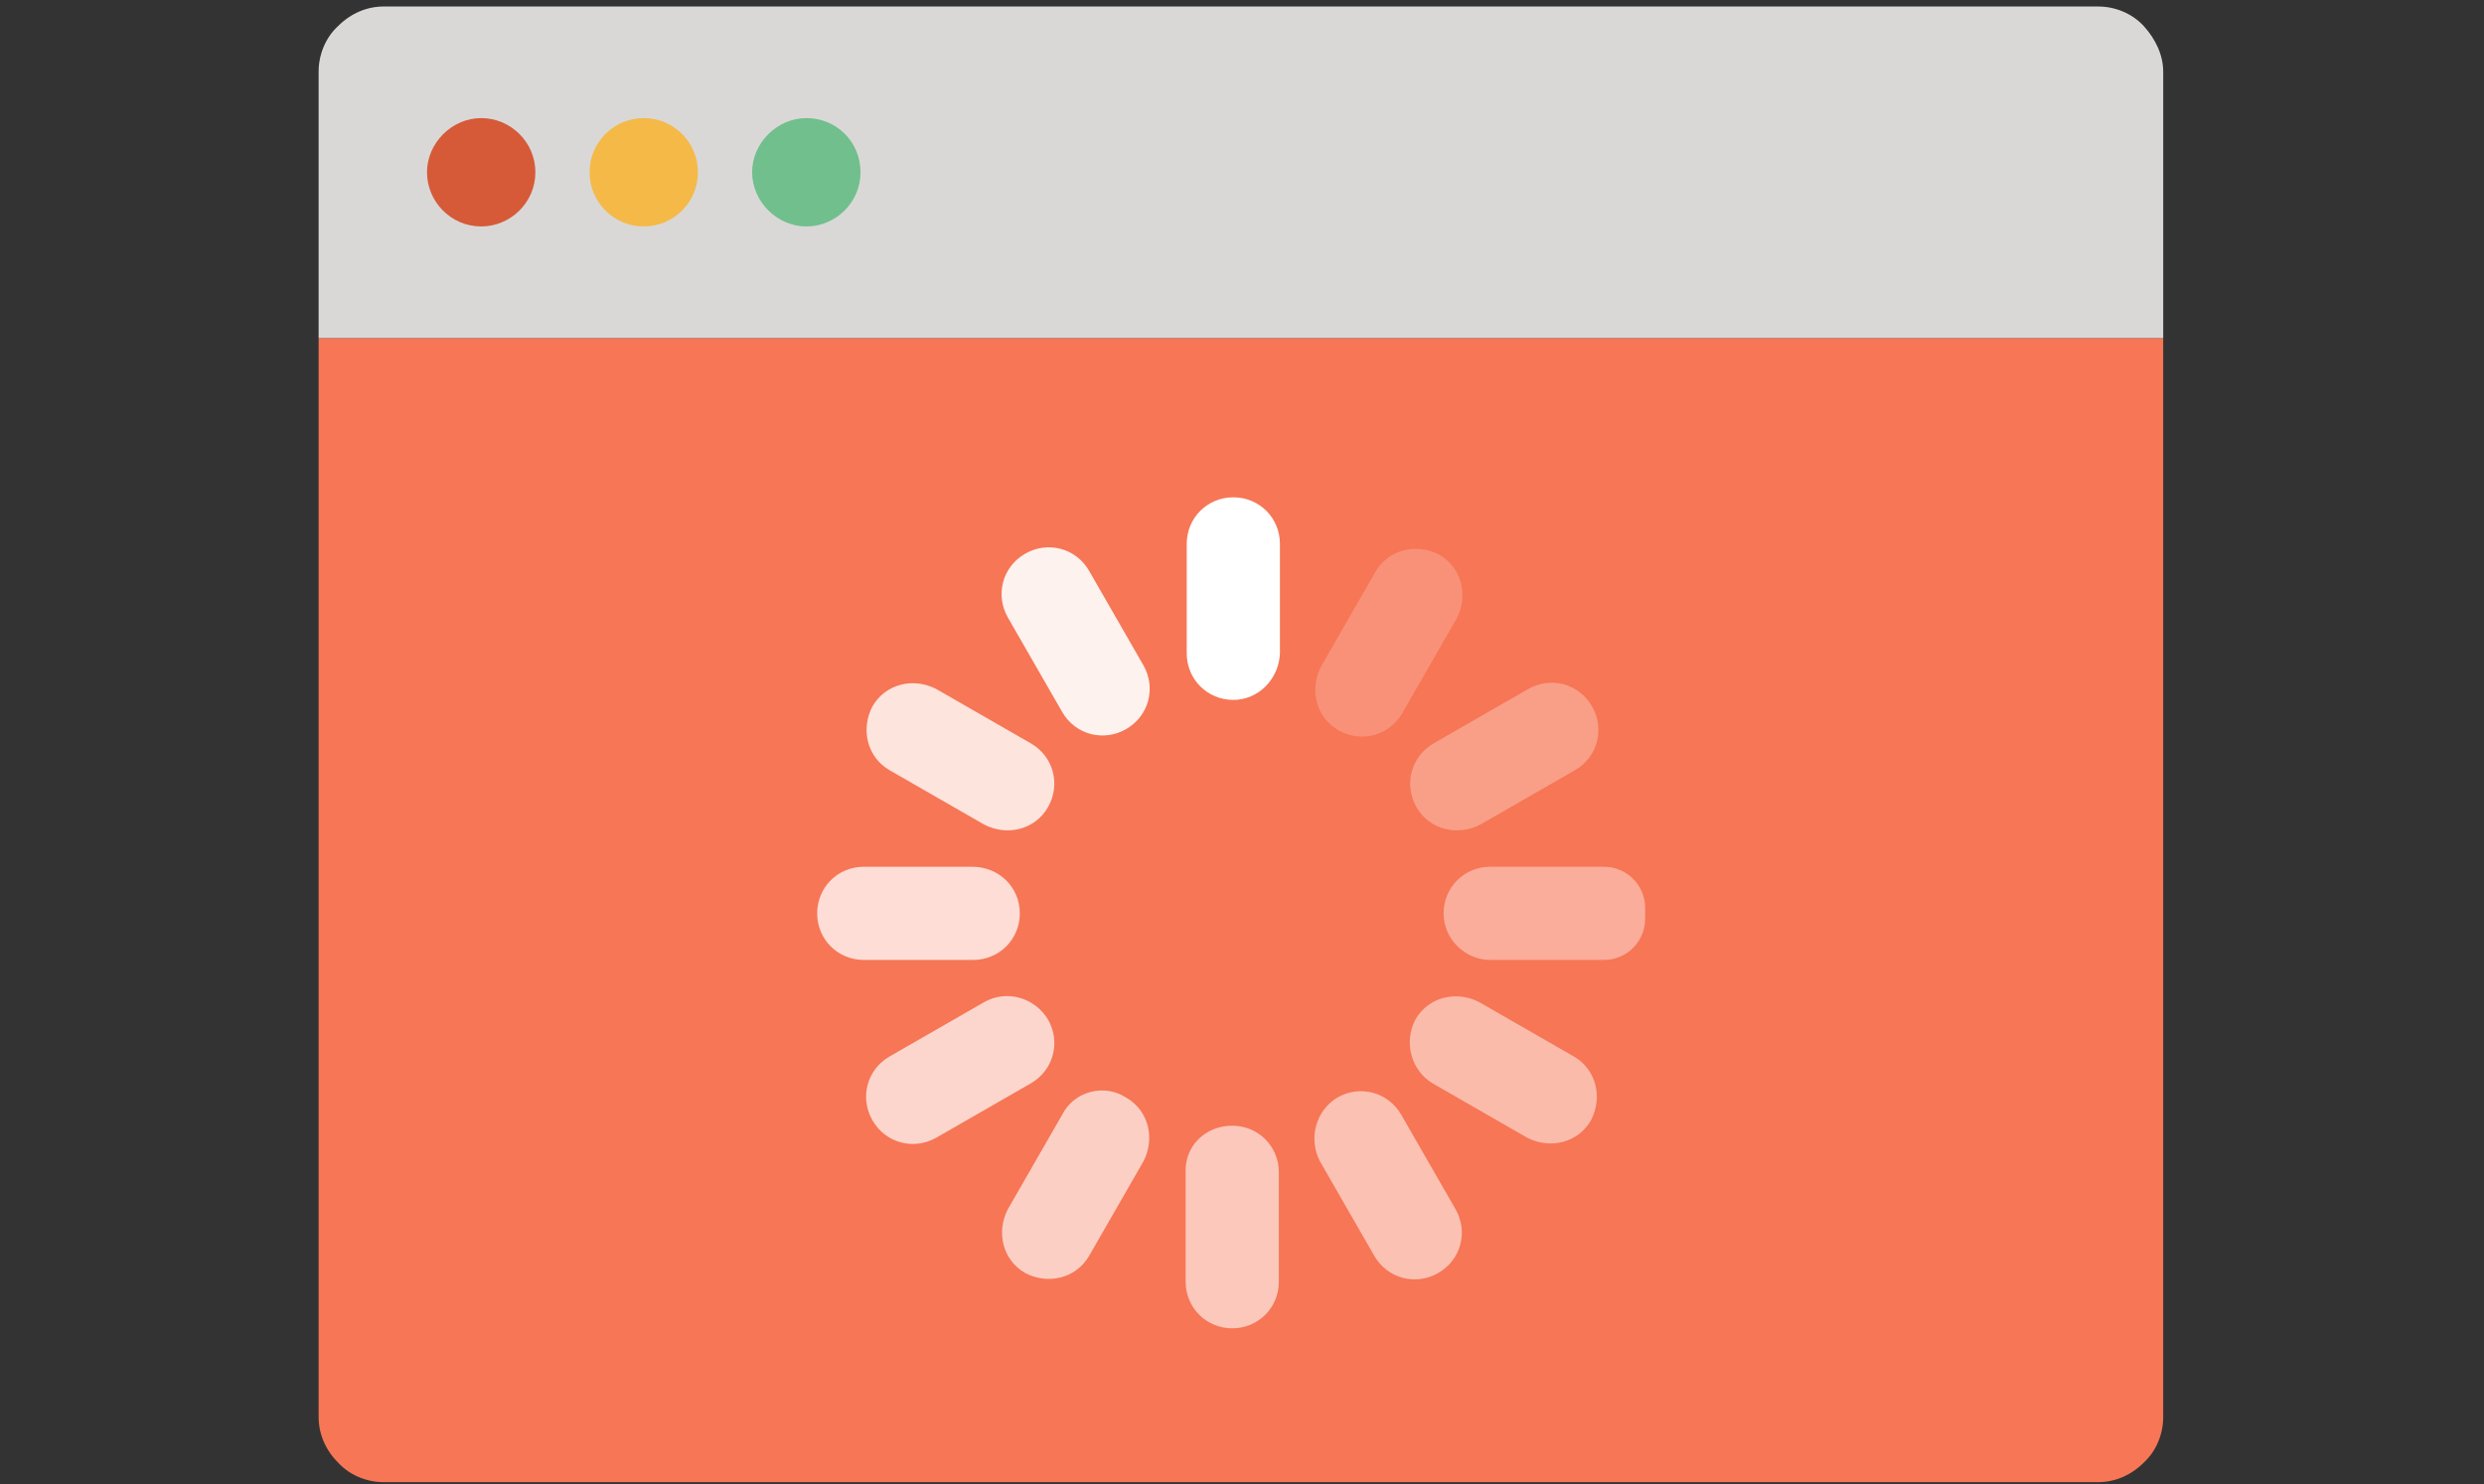
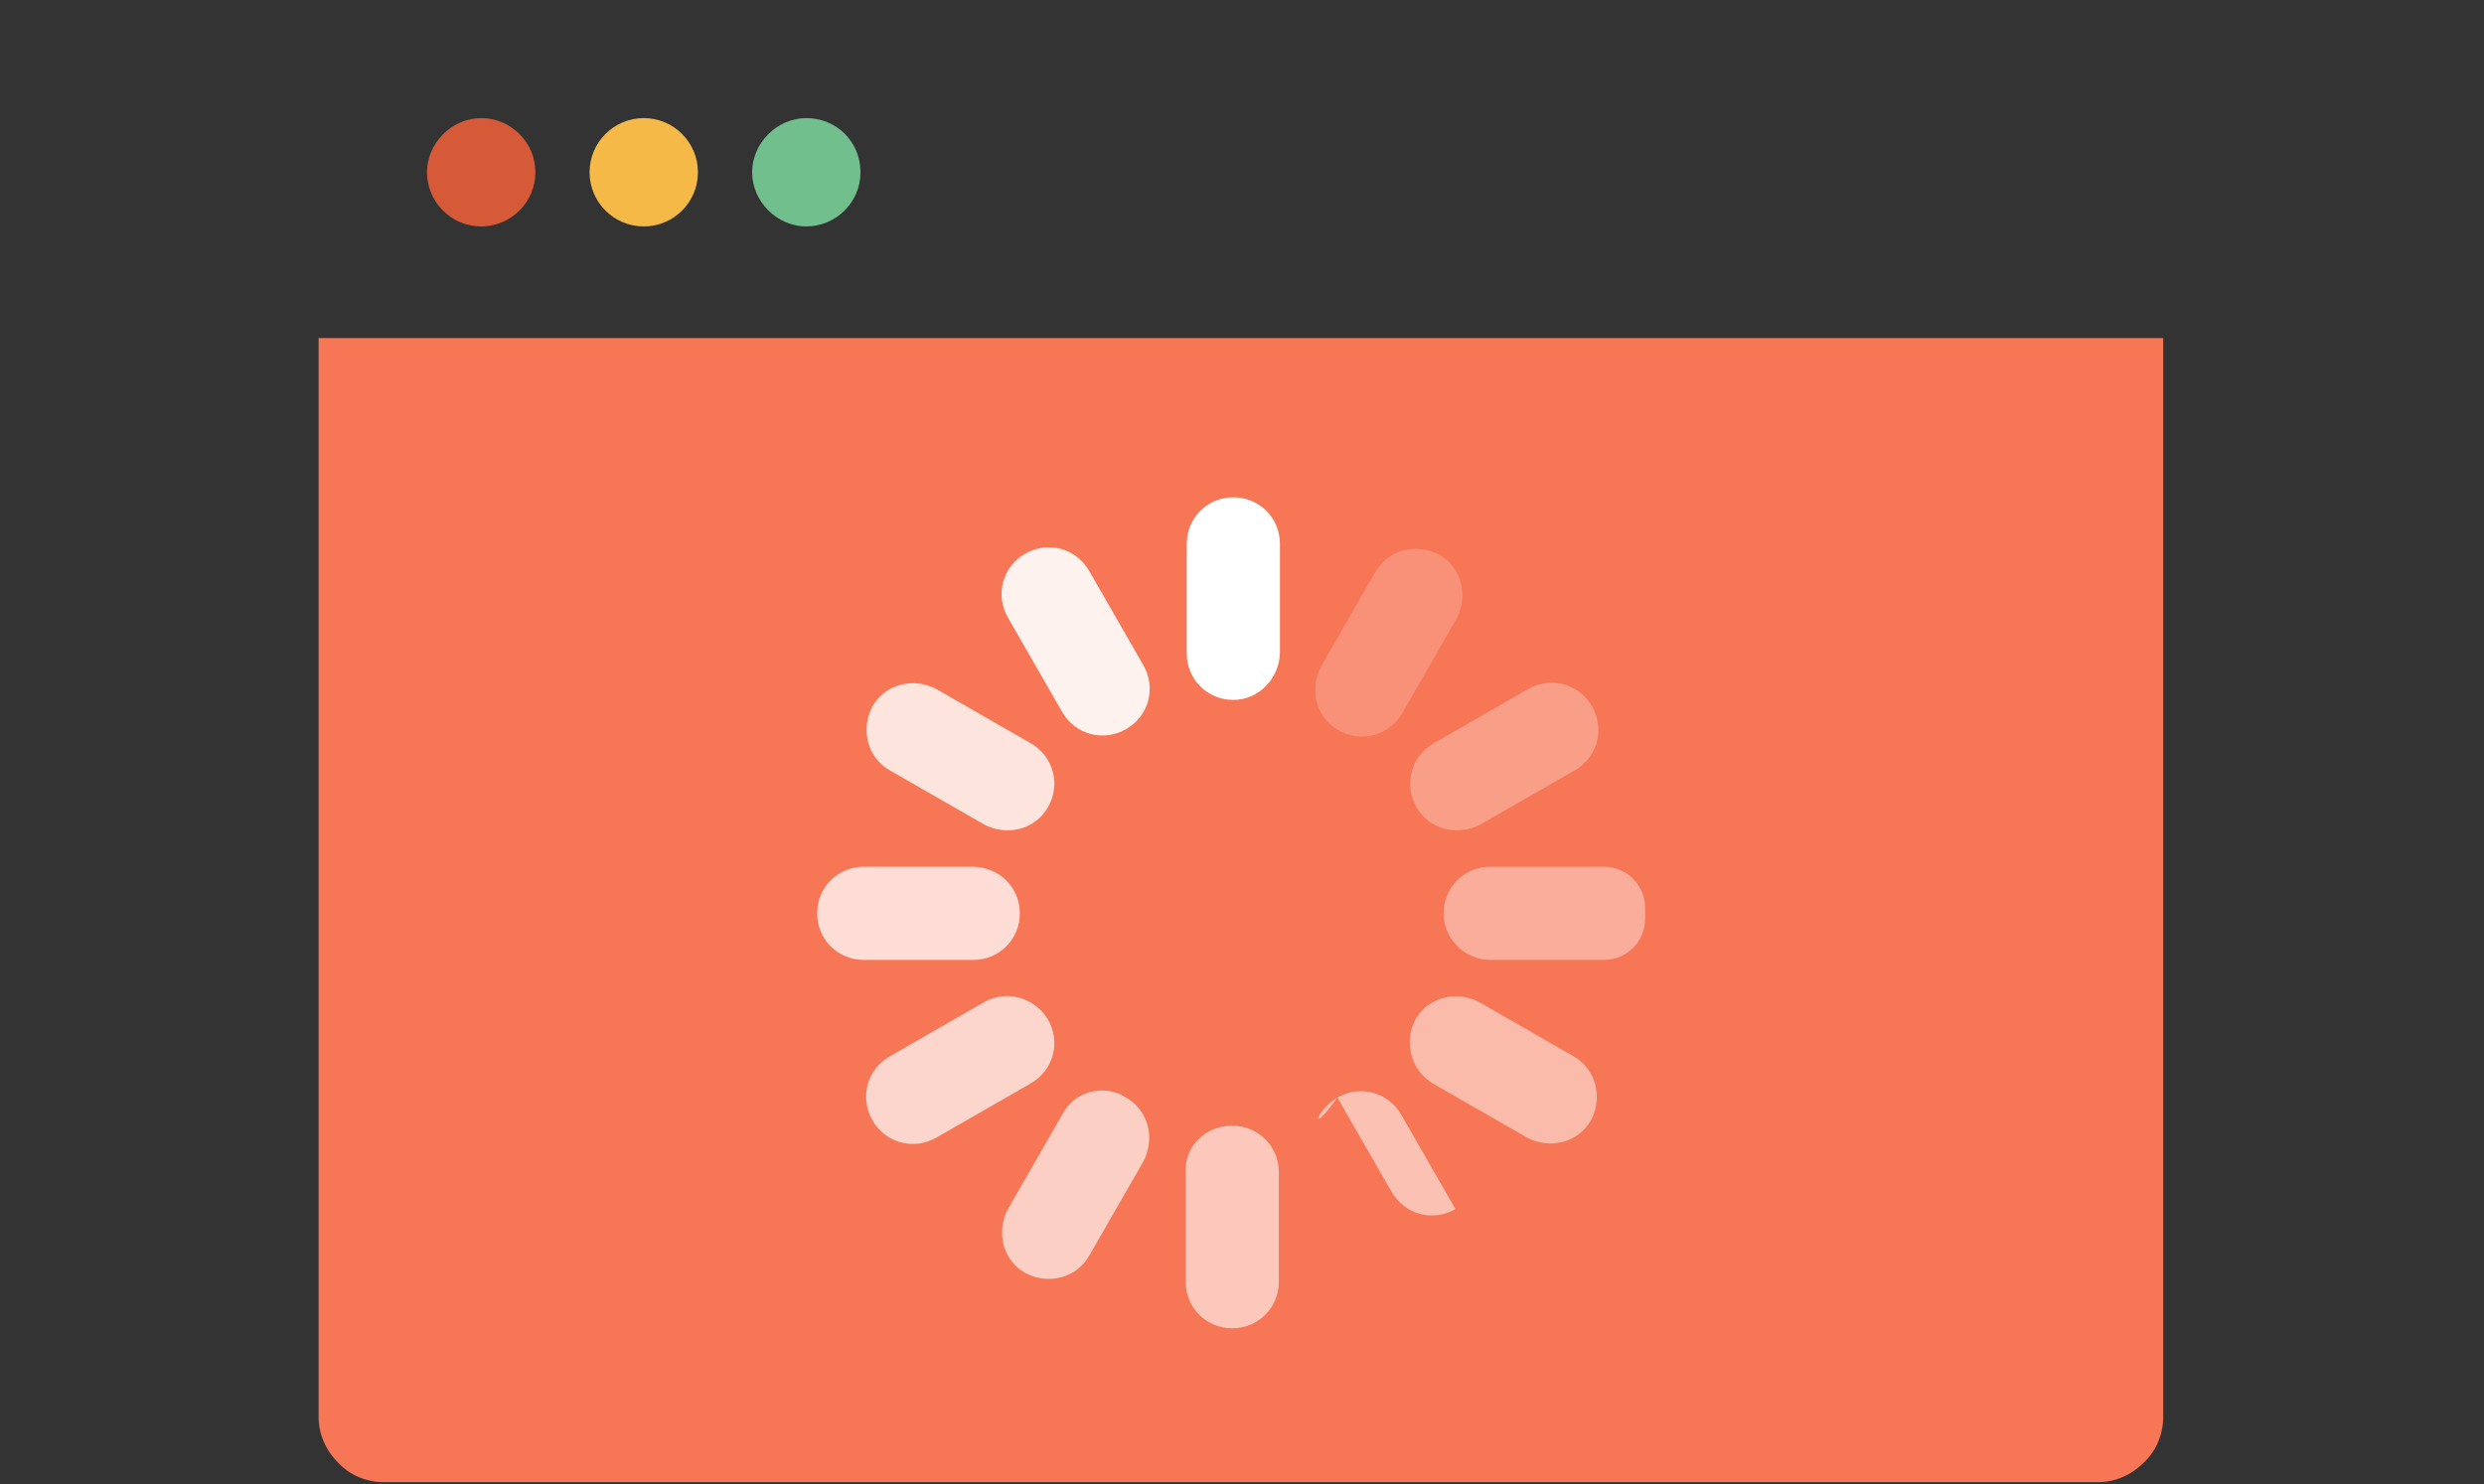
<svg xmlns="http://www.w3.org/2000/svg" version="1.1" id="Layer_1" x="0px" y="0px" viewBox="0 0 229.2 137" style="enable-background:new 0 0 229.2 137;" xml:space="preserve">
  <rect x="0" y="0" width="229.2" height="137" fill="#333333" stroke="none" />
  <style type="text/css">
	.st0{fill:#F67656;}
	.st1{fill:#D9D8D7;}
	.st2{fill:#D65A38;}
	.st3{fill:#F5B947;}
	.st4{fill:#71BF8C;}
	.st5{fill:#FFFFFF;}
	.st6{opacity:0.9;fill:#FFFFFF;enable-background:new    ;}
	.st7{opacity:0.8;fill:#FFFFFF;enable-background:new    ;}
	.st8{opacity:0.75;fill:#FFFFFF;enable-background:new    ;}
	.st9{opacity:0.7;fill:#FFFFFF;enable-background:new    ;}
	.st10{opacity:0.65;fill:#FFFFFF;enable-background:new    ;}
	.st11{opacity:0.6;fill:#FFFFFF;enable-background:new    ;}
	.st12{opacity:0.55;fill:#FFFFFF;enable-background:new    ;}
	.st13{opacity:0.5;fill:#FFFFFF;enable-background:new    ;}
	.st14{opacity:0.4;fill:#FFFFFF;enable-background:new    ;}
	.st15{opacity:0.3;fill:#FFFFFF;enable-background:new    ;}
	.st16{opacity:0.2;fill:#FFFFFF;enable-background:new    ;}
</style>
  <g>
    <g>
      <path class="st0" d="M199.6,130.8c0,1.5-0.6,3.1-1.8,4.2c-1.2,1.2-2.7,1.8-4.2,1.8H35.4c-1.5,0-3.1-0.6-4.2-1.8    c-1.2-1.2-1.8-2.7-1.8-4.2V31.2h170.2V130.8z" />
-       <path class="st1" d="M199.6,31.2H29.4V6.6c0-1.5,0.6-3.1,1.8-4.2c1.2-1.2,2.7-1.8,4.2-1.8h158.2c1.5,0,3.1,0.6,4.2,1.8    s1.8,2.7,1.8,4.2V31.2z" />
    </g>
    <g>
      <path class="st2" d="M49.4,15.9c0,2.8-2.3,5-5,5c-2.8,0-5-2.3-5-5s2.3-5,5-5S49.4,13.1,49.4,15.9z" />
      <circle class="st3" cx="59.4" cy="15.9" r="5" />
      <path class="st4" d="M79.4,15.9c0,2.8-2.3,5-5,5c-2.7,0-5-2.3-5-5s2.3-5,5-5C77.2,10.9,79.4,13.1,79.4,15.9z" />
    </g>
  </g>
  <g id="loader_26_">
    <path class="st5" d="M113.8,64.6L113.8,64.6c-2.4,0-4.3-1.9-4.3-4.3V50.2c0-2.4,1.9-4.3,4.3-4.3l0,0c2.4,0,4.3,1.9,4.3,4.3v10.1   C118,62.7,116.1,64.6,113.8,64.6z" />
    <path class="st6" d="M103.9,67.3L103.9,67.3c-2.1,1.2-4.7,0.5-5.9-1.6L93,57c-1.2-2.1-0.5-4.7,1.6-5.9l0,0c2.1-1.2,4.7-0.5,5.9,1.6   l5,8.7C106.7,63.5,106,66.1,103.9,67.3z" />
    <path class="st7" d="M96.7,74.5L96.7,74.5c-1.2,2.1-3.8,2.7-5.9,1.6l-8.7-5c-2.1-1.2-2.7-3.8-1.6-5.9l0,0c1.2-2.1,3.8-2.7,5.9-1.6   l8.7,5C97.2,69.8,97.9,72.4,96.7,74.5z" />
    <path class="st8" d="M94.1,84.3L94.1,84.3c0,2.4-1.9,4.3-4.3,4.3H79.7c-2.4,0-4.3-1.9-4.3-4.3l0,0c0-2.4,1.9-4.3,4.3-4.3h10   C92.2,80,94.1,81.9,94.1,84.3z" />
    <path class="st9" d="M96.7,94.1L96.7,94.1c1.2,2.1,0.5,4.7-1.6,5.9l-8.7,5c-2.1,1.2-4.7,0.5-5.9-1.6l0,0c-1.2-2.1-0.5-4.7,1.6-5.9   l8.7-5C92.9,91.3,95.5,92.1,96.7,94.1z" />
    <path class="st10" d="M103.9,101.3L103.9,101.3c2.1,1.2,2.7,3.8,1.6,5.9l-5,8.7c-1.2,2.1-3.8,2.7-5.9,1.6l0,0   c-2.1-1.2-2.7-3.8-1.6-5.9l5-8.7C99.1,100.7,101.9,100,103.9,101.3z" />
    <path class="st11" d="M113.7,103.9L113.7,103.9c2.4,0,4.3,1.9,4.3,4.3v10.1c0,2.4-1.9,4.3-4.3,4.3l0,0c-2.4,0-4.3-1.9-4.3-4.3   v-10.1C109.3,105.8,111.2,103.9,113.7,103.9z" />
-     <path class="st12" d="M123.4,101.3L123.4,101.3c2.1-1.2,4.7-0.5,5.9,1.6l5,8.7c1.2,2.1,0.5,4.7-1.6,5.9l0,0   c-2.1,1.2-4.7,0.5-5.9-1.6l-5-8.7C120.7,105.1,121.4,102.5,123.4,101.3z" />
+     <path class="st12" d="M123.4,101.3L123.4,101.3c2.1-1.2,4.7-0.5,5.9,1.6l5,8.7l0,0   c-2.1,1.2-4.7,0.5-5.9-1.6l-5-8.7C120.7,105.1,121.4,102.5,123.4,101.3z" />
    <path class="st13" d="M130.6,94.1L130.6,94.1c1.2-2.1,3.8-2.7,5.9-1.6l8.7,5c2.1,1.2,2.7,3.8,1.6,5.9l0,0c-1.2,2.1-3.8,2.7-5.9,1.6   l-8.7-5C130.2,98.8,129.5,96.2,130.6,94.1z" />
    <path class="st14" d="M133.2,84.3L133.2,84.3c0-2.4,1.9-4.3,4.3-4.3H148c2.1,0,3.8,1.7,3.8,3.8v1c0,2.1-1.7,3.8-3.8,3.8h-10.5   C135.2,88.6,133.2,86.7,133.2,84.3z" />
    <path class="st15" d="M130.7,74.5L130.7,74.5c-1.2-2.1-0.5-4.7,1.6-5.9l8.7-5c2.1-1.2,4.7-0.5,5.9,1.6l0,0c1.2,2.1,0.5,4.7-1.6,5.9   l-8.7,5C134.5,77.2,131.9,76.6,130.7,74.5z" />
    <path class="st16" d="M123.5,67.4L123.5,67.4c-2.1-1.2-2.7-3.8-1.6-5.9l5-8.7c1.2-2.1,3.8-2.7,5.9-1.6l0,0c2.1,1.2,2.7,3.8,1.6,5.9   l-5,8.7C128.2,67.9,125.6,68.6,123.5,67.4z" />
  </g>
</svg>